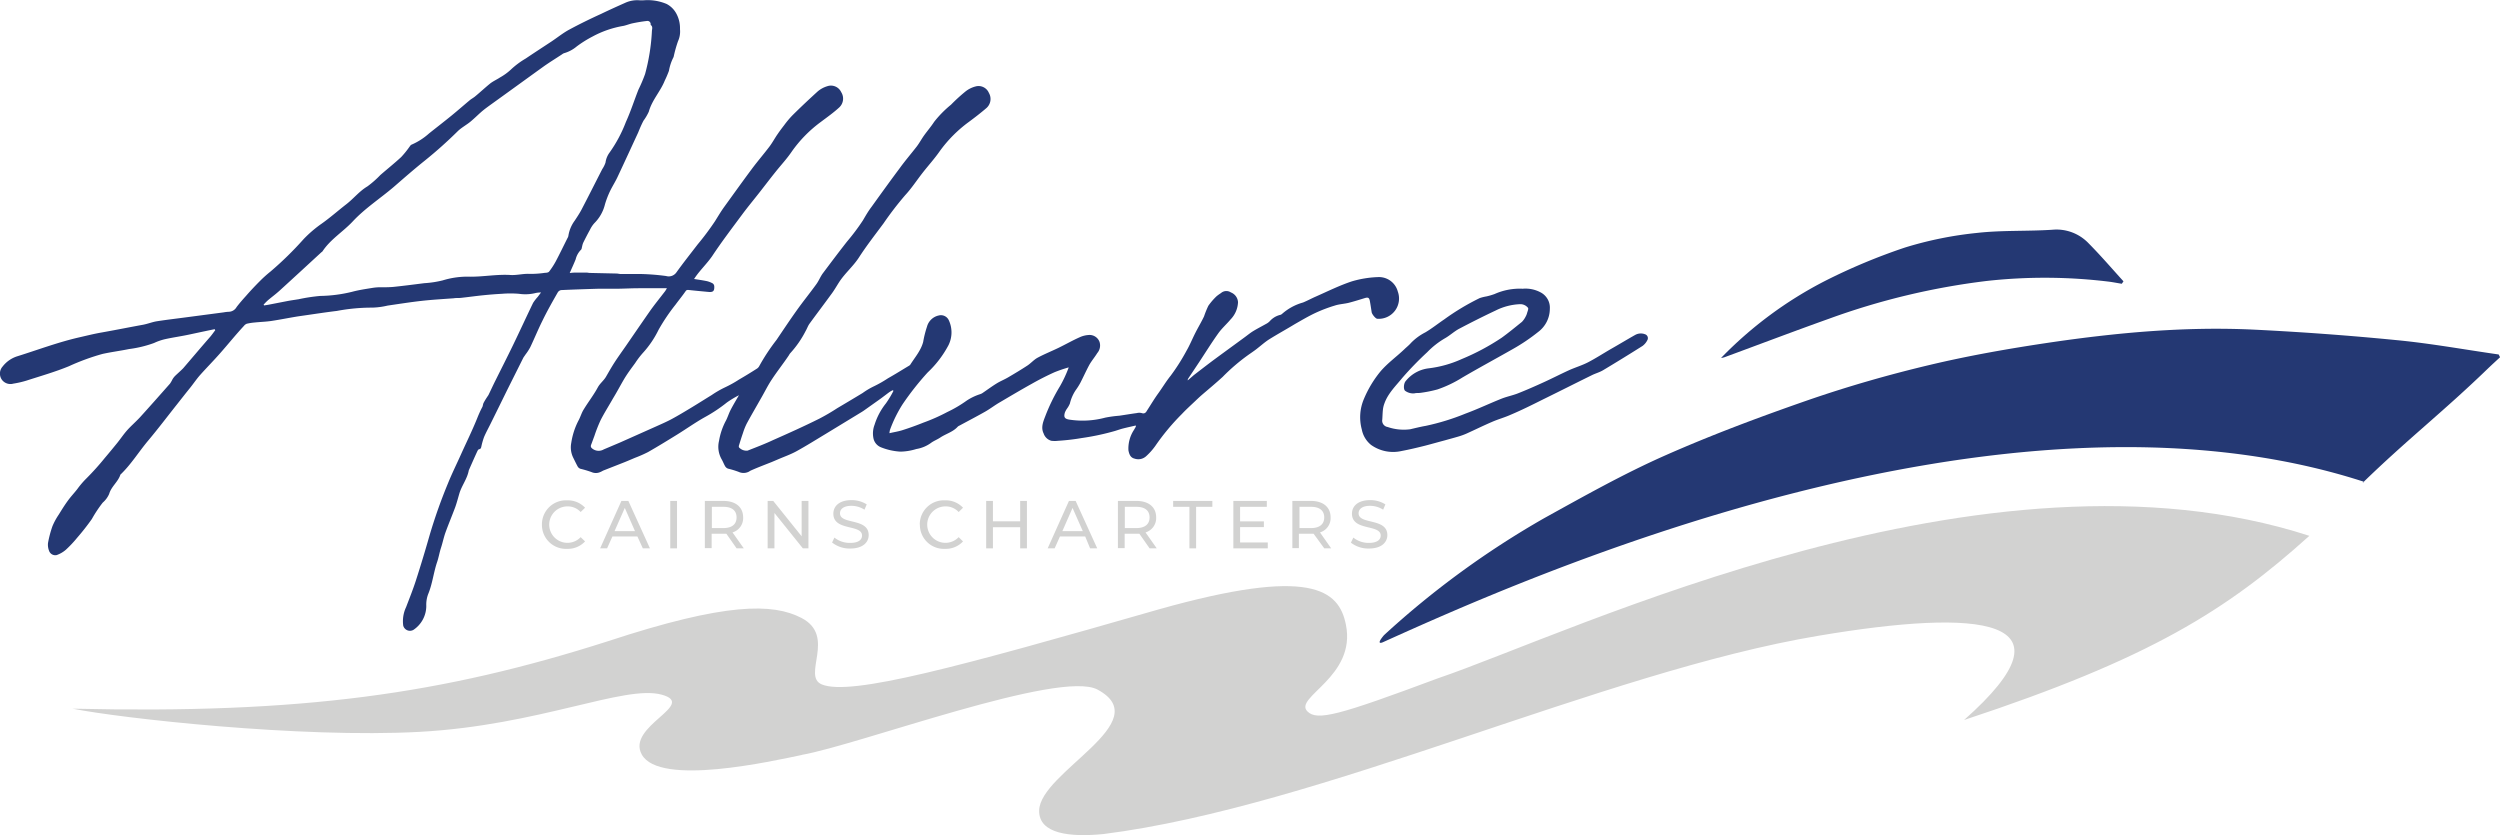
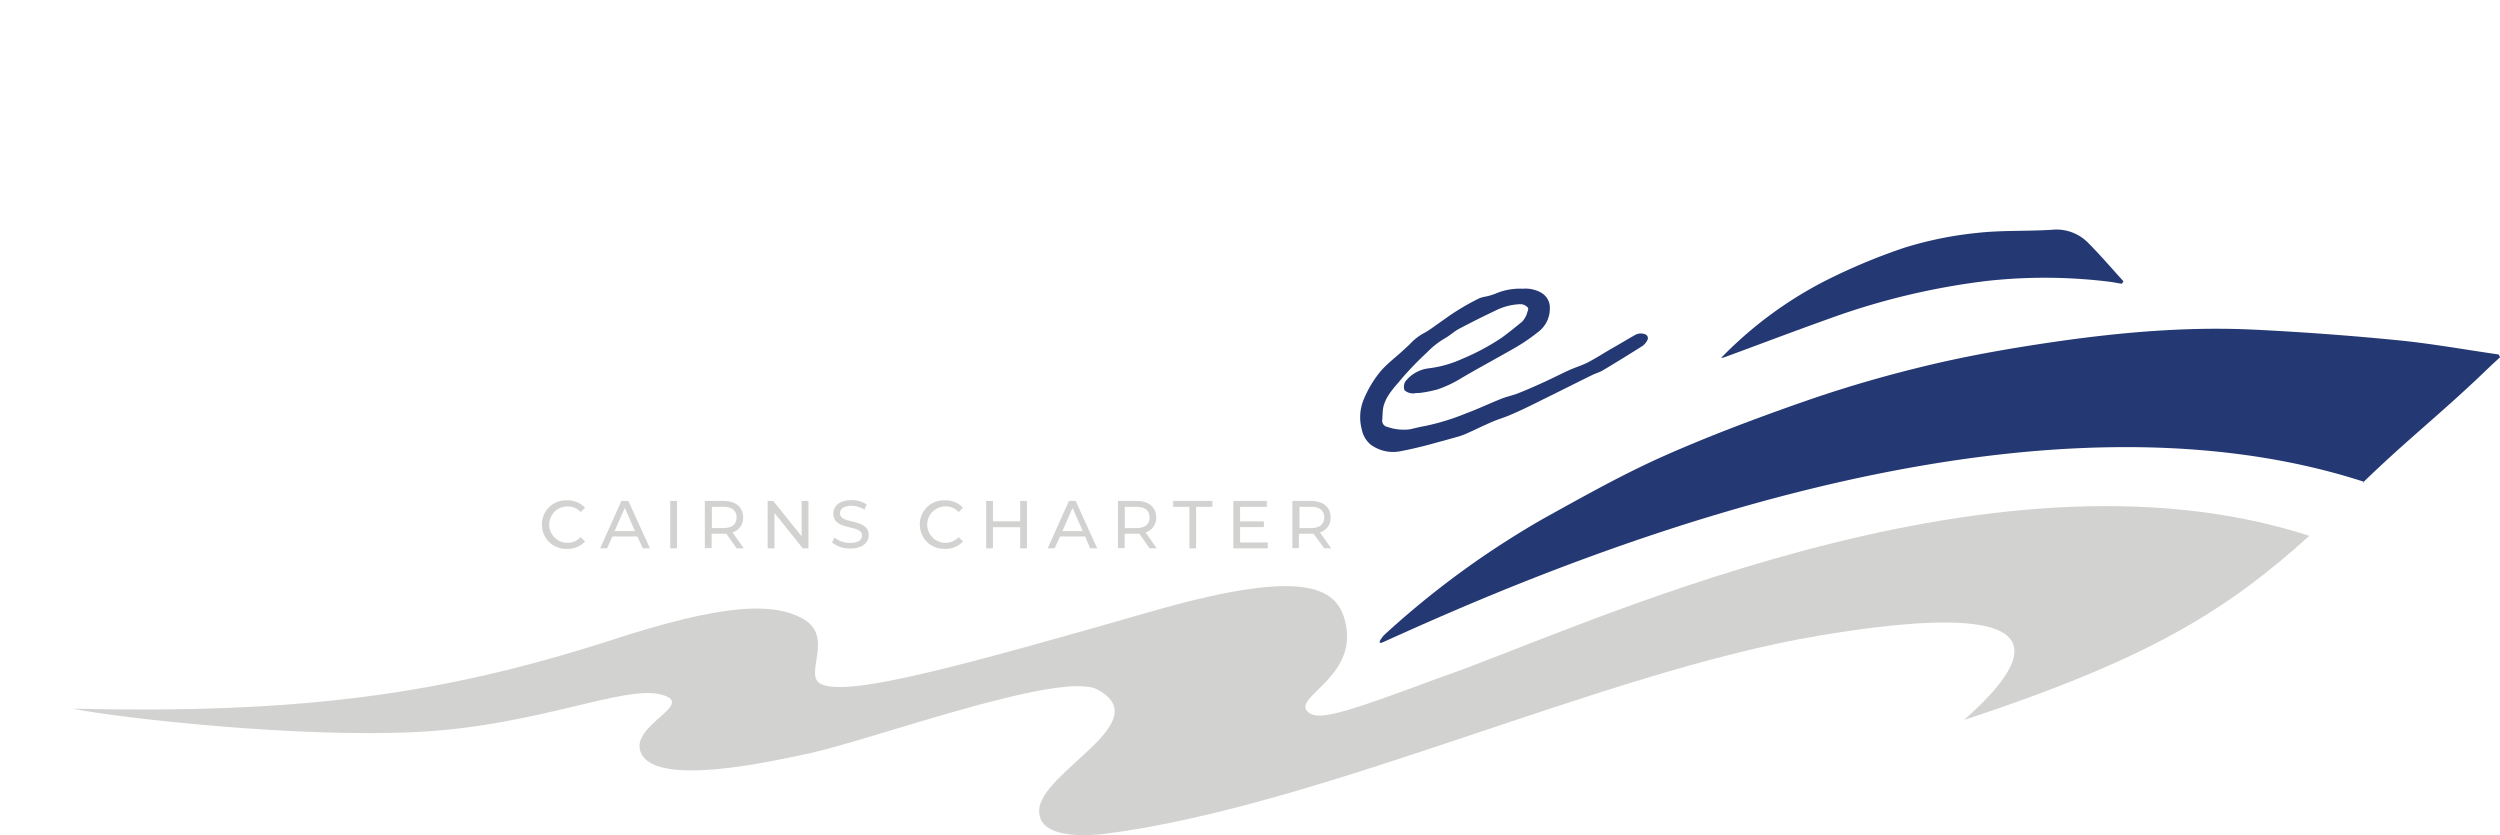
<svg xmlns="http://www.w3.org/2000/svg" id="Layer_1" data-name="Layer 1" width="470.63" height="157.22" viewBox="0 0 470.63 157.22">
  <defs>
    <style>.cls-1{fill:none;}.cls-2{clip-path:url(#clip-path);}.cls-3{fill:#d2d2d1;}.cls-4{fill:#243873;}</style>
    <clipPath id="clip-path" transform="translate(-3.71 -3.29)">
      <rect class="cls-1" x="-61.66" y="-52.72" width="595.28" height="262.84" />
    </clipPath>
  </defs>
  <g class="cls-2">
    <path class="cls-3" d="M154.68,145.41c-5.54,1.14-26.82,6-30.16-.09-2.94-5.35,10.57-9.39,3.75-11.26-7-1.91-23,5.76-45.51,7s-56.48-2.58-65.38-4.36c43.15,1,69.6-2.73,100.78-12.7,22.26-7.33,31.05-7.16,36.41-4.39,6.66,3.44,0,10.94,3.86,12.53,5.43,2.22,25.73-3.31,63.44-14.14,28.59-8.05,33.89-3.72,35.21,2.89,2,9.86-9.93,13.66-7.24,16.33,1.83,1.83,5.88.73,24.51-6.22,25.17-8.52,103.34-46.55,164.1-26.84-15.54,14-29.94,23.1-65,34.67,21.83-19.3,3.12-21-27.4-15.86-40.72,6.81-93.53,32.13-134.6,37.33-6.27.62-12.17,0-12.12-4.4.08-7.26,22.34-16.69,11-22.79-7.07-3.82-44.95,10.41-55.7,12.29" transform="translate(-3.71 -3.29)" />
    <path class="cls-4" d="M327.7,70.68a74.74,74.74,0,0,1,19.59-14.51,112.43,112.43,0,0,1,15.06-6.29,69.57,69.57,0,0,1,13.52-2.74c4.7-.53,9.47-.29,14.2-.6a8.34,8.34,0,0,1,6.83,2.56c2.27,2.29,4.38,4.75,6.56,7.15l-.32.46c-.87-.14-1.74-.32-2.61-.42a99.42,99.42,0,0,0-22.81-.11,133.47,133.47,0,0,0-29.66,7.1c-6.59,2.35-13.14,4.84-19.71,7.26a3.41,3.41,0,0,1-.65.14" transform="translate(-3.71 -3.29)" />
    <path class="cls-4" d="M264,124.21s-1.44.64.26-1.36a166.64,166.64,0,0,1,30.23-22.06c7.38-4.08,14.77-8.24,22.46-11.66,8.86-3.93,18-7.34,27.12-10.51,7.5-2.59,15.16-4.79,22.87-6.62,7.51-1.79,15.15-3.12,22.78-4.25,12.6-1.85,25.27-3,38-2.42q13.65.66,27.26,2c6.39.62,12.74,1.78,19.11,2.69l.26.52c-.8.74-1.6,1.47-2.38,2.22-8.4,8.12-15.16,13.32-23.53,21.47l.34-.23C380.34,71.78,290.28,112.35,264,124.21" transform="translate(-3.71 -3.29)" />
-     <path class="cls-4" d="M44.12,65.26c-1.58.32-3.16.66-4.74,1s-3,.53-4.51.86a10.4,10.4,0,0,0-2.16.74A21.79,21.79,0,0,1,28,69c-1.65.34-3.33.55-5,.92a42.21,42.21,0,0,0-6.31,2.31c-2.57,1.06-5.27,1.83-7.93,2.69a18,18,0,0,1-2.54.59,2,2,0,0,1-2.12-.69,2,2,0,0,1,.11-2.54A5.62,5.62,0,0,1,7,70.35c3.83-1.2,7.6-2.62,11.53-3.53,1.42-.32,2.83-.68,4.26-.93,2.65-.47,5.29-1,7.92-1.48.85-.17,1.67-.5,2.52-.64,1.85-.29,3.71-.5,5.56-.75l7.05-.93a6.78,6.78,0,0,1,1-.11,1.73,1.73,0,0,0,1.41-.89c.55-.72,1.15-1.41,1.76-2.08.87-1,1.75-1.93,2.67-2.85a23.17,23.17,0,0,1,1.95-1.75,63.14,63.14,0,0,0,6.24-6.11,22.52,22.52,0,0,1,3.4-2.91c1.6-1.13,3.07-2.44,4.62-3.64,1.38-1.06,2.45-2.46,4-3.38a18.39,18.39,0,0,0,2.41-2.12C76.6,35.12,78,34,79.23,32.86a17.5,17.5,0,0,0,1.57-1.94c.12-.15.23-.35.39-.4a12.08,12.08,0,0,0,3.3-2.12c1.42-1.13,2.86-2.24,4.27-3.39,1.14-.93,2.25-1.91,3.38-2.85.31-.26.69-.45,1-.71C94.1,20.66,95,19.81,96,19c.57-.44,1.24-.73,1.84-1.13a10.57,10.57,0,0,0,2-1.44,15.45,15.45,0,0,1,2.85-2.13c1.61-1.09,3.25-2.15,4.87-3.22,1.08-.72,2.1-1.55,3.23-2.17,2-1.08,4-2.06,6.07-3,1.47-.71,3-1.4,4.46-2.05a5.51,5.51,0,0,1,2.53-.53,7.34,7.34,0,0,0,1.24,0,9.23,9.23,0,0,1,4.12.71A4.39,4.39,0,0,1,131,5.79a5.76,5.76,0,0,1,.72,3,4.36,4.36,0,0,1-.37,2.25,23.78,23.78,0,0,0-.82,2.92.77.77,0,0,1-.08.19,8.84,8.84,0,0,0-.81,2.47,19.76,19.76,0,0,1-.79,1.85c-.79,2-2.4,3.66-3,5.84a9.38,9.38,0,0,1-1,1.7c-.38.72-.7,1.47-1,2.22-1.26,2.72-2.51,5.45-3.79,8.17-.45,1-1,1.84-1.47,2.79a16.75,16.75,0,0,0-1,2.59,7.48,7.48,0,0,1-2,3.53,5.24,5.24,0,0,0-.82,1.24c-.45.81-.87,1.63-1.28,2.46a3.58,3.58,0,0,0-.19.66c-.07.22-.07.51-.22.64a3.82,3.82,0,0,0-1,1.8c-.34.85-.73,1.68-1.12,2.58a7.77,7.77,0,0,1,.83-.08c.79,0,1.58,0,2.37,0,.2,0,.39.06.58.06l5,.11c.27,0,.54.09.8.09,1.25,0,2.5,0,3.75,0a43.09,43.09,0,0,1,4.81.38,1.76,1.76,0,0,0,1.93-.66c1.28-1.79,2.65-3.51,4-5.27a51.9,51.9,0,0,0,3.29-4.4c.55-.88,1.08-1.78,1.69-2.63,1.73-2.39,3.45-4.8,5.21-7.16,1.08-1.46,2.27-2.83,3.36-4.27.57-.76,1-1.59,1.55-2.37.38-.56.79-1.1,1.2-1.63A17.4,17.4,0,0,1,152.89,25c1.54-1.53,3.11-3,4.73-4.48a5,5,0,0,1,1.83-1,2.13,2.13,0,0,1,2.62,1.12,2.26,2.26,0,0,1-.39,2.89c-1.09,1-2.27,1.83-3.44,2.71a24.14,24.14,0,0,0-5.51,5.63c-.9,1.32-2,2.5-3,3.75s-1.93,2.47-2.89,3.7c-1.13,1.45-2.31,2.86-3.4,4.33-1.92,2.59-3.88,5.16-5.66,7.85-1,1.44-2.23,2.59-3.2,4l-.21.31c.83.13,1.62.24,2.39.4a4.21,4.21,0,0,1,1.13.44.74.74,0,0,1,.28.5c.06.95-.22,1.19-1.16,1.09-1.25-.12-2.5-.23-3.75-.37-.28,0-.37.07-.52.29-.58.84-1.23,1.62-1.83,2.44a36.23,36.23,0,0,0-3.22,4.77,18.37,18.37,0,0,1-3,4.41,16,16,0,0,0-1.41,1.86c-.73,1-1.49,2-2.15,3.13s-1.29,2.33-2,3.49c-.78,1.38-1.63,2.71-2.35,4.12a27.9,27.9,0,0,0-1.18,3c-.21.55-.4,1.1-.61,1.64-.14.37,0,.57.32.79a1.9,1.9,0,0,0,2.06.08l3-1.27c2.25-1,4.49-2,6.73-3,1-.45,2-.88,3-1.41,1.3-.7,2.57-1.47,3.83-2.23s2.51-1.56,3.77-2.33a18.34,18.34,0,0,1,2.54-1.46,21.57,21.57,0,0,0,2.58-1.44c1.1-.64,2.19-1.3,3.28-2a1.34,1.34,0,0,0,.5-.47,37.29,37.29,0,0,1,3.29-5c1.25-1.85,2.48-3.7,3.77-5.51s2.52-3.31,3.74-5c.45-.62.73-1.36,1.19-2,1.5-2,3-4,4.57-6a40.34,40.34,0,0,0,3-4c.51-.87,1-1.73,1.62-2.54,1.77-2.46,3.54-4.92,5.35-7.34,1-1.38,2.14-2.7,3.19-4.06.48-.64.86-1.35,1.32-2,.63-.88,1.34-1.7,1.93-2.61A20.4,20.4,0,0,1,182.74,23a32.59,32.59,0,0,1,2.75-2.51,5.1,5.1,0,0,1,1.85-.92,2.11,2.11,0,0,1,2.53,1.21,2.27,2.27,0,0,1-.45,2.84c-1.08.93-2.21,1.8-3.36,2.65a24.81,24.81,0,0,0-5.44,5.48c-1,1.44-2.2,2.75-3.28,4.14s-2.05,2.88-3.24,4.16a61.08,61.08,0,0,0-4.07,5.3c-1.57,2.12-3.2,4.2-4.63,6.42-1.08,1.66-2.6,2.93-3.68,4.57-.54.83-1,1.67-1.62,2.47-1.32,1.82-2.68,3.6-4,5.42-.3.41-.46.92-.72,1.36a19,19,0,0,1-2.91,4.2c-.14.15-.22.36-.35.53-1,1.48-2.14,2.92-3.13,4.43-.72,1.08-1.29,2.25-1.94,3.38-.92,1.63-1.86,3.23-2.75,4.87a11.92,11.92,0,0,0-.73,1.82c-.27.77-.51,1.55-.75,2.33a.6.6,0,0,0,0,.35,1.9,1.9,0,0,0,1.63.62c1.62-.64,3.24-1.25,4.83-2,2.9-1.28,5.79-2.58,8.64-4a39,39,0,0,0,3.42-2q2.39-1.41,4.77-2.85a13.67,13.67,0,0,1,2.1-1.25,22.48,22.48,0,0,0,2.67-1.52c1.3-.73,2.56-1.52,3.84-2.29a1.11,1.11,0,0,0,.34-.25c.88-1.4,2-2.65,2.44-4.3a19.56,19.56,0,0,1,.72-2.88,2.92,2.92,0,0,1,2.21-2.1,1.63,1.63,0,0,1,1.9.91,5.4,5.4,0,0,1-.07,4.69,19.61,19.61,0,0,1-3.91,5.12,52.94,52.94,0,0,0-4.73,6,24.49,24.49,0,0,0-2.37,4.82,3.12,3.12,0,0,0-.1.62c.91-.21,1.71-.33,2.48-.58,1.32-.42,2.62-.89,3.91-1.41a34.5,34.5,0,0,0,4.51-2,23.2,23.2,0,0,0,3.62-2.13,10.22,10.22,0,0,1,2.53-1.22,2.54,2.54,0,0,0,.38-.16c.92-.62,1.8-1.28,2.74-1.86.69-.43,1.46-.73,2.17-1.15,1.23-.72,2.45-1.45,3.64-2.23.66-.44,1.2-1.08,1.89-1.46,1.28-.69,2.64-1.23,3.94-1.86s2.67-1.41,4-2a4.79,4.79,0,0,1,1.74-.43,2,2,0,0,1,2,1.31,2.19,2.19,0,0,1-.43,2.1c-.45.73-1,1.38-1.44,2.12-.63,1.15-1.16,2.35-1.76,3.51a11.66,11.66,0,0,1-.85,1.34,7.77,7.77,0,0,0-1.1,2.52,4.5,4.5,0,0,1-.57,1,3.83,3.83,0,0,0-.37.69c-.26.89-.05,1.21.87,1.35a16.45,16.45,0,0,0,6.73-.38,22.5,22.5,0,0,1,2.63-.36c1.11-.16,2.21-.35,3.32-.5a1.83,1.83,0,0,1,.9,0c.54.19.8-.09,1-.46.71-1.09,1.37-2.21,2.13-3.26s1.47-2.24,2.32-3.3a37.84,37.84,0,0,0,3-4.72c.63-1.09,1.1-2.26,1.67-3.38s1.11-2,1.62-3.07a18.07,18.07,0,0,1,.81-2,11.91,11.91,0,0,1,1.55-1.8,8.13,8.13,0,0,1,.82-.59,1.54,1.54,0,0,1,1.88-.13,2.1,2.1,0,0,1,1.34,1.84,4.94,4.94,0,0,1-1.39,3.23c-.75.9-1.66,1.69-2.34,2.65-1.26,1.76-2.4,3.61-3.6,5.42-.66,1-1.33,2-2,3a.66.66,0,0,0-.14.42c.38-.32.76-.65,1.16-1,1.21-.93,2.42-1.87,3.65-2.79,1.95-1.44,3.91-2.86,5.87-4.3.55-.4,1.09-.85,1.68-1.21.81-.49,1.66-.92,2.49-1.39a2.46,2.46,0,0,0,.6-.46,3.86,3.86,0,0,1,1.87-1.16.86.86,0,0,0,.43-.2A10,10,0,0,1,249,60.24c.81-.33,1.57-.75,2.37-1.1,2.27-1,4.49-2.11,6.82-2.88a19.47,19.47,0,0,1,5.1-.81,3.66,3.66,0,0,1,3.56,2.73A3.82,3.82,0,0,1,263,63.3c-.33,0-1-.84-1.07-1.23-.11-.7-.21-1.4-.34-2.1s-.37-.74-1-.55c-1,.31-2,.62-3,.88-.84.2-1.74.24-2.56.5a27.87,27.87,0,0,0-3.63,1.37c-1.35.63-2.63,1.39-3.93,2.13-1.64,1-3.29,1.9-4.9,2.91-.86.56-1.63,1.27-2.45,1.89-.46.35-.93.66-1.41,1a36.65,36.65,0,0,0-4.83,4.14c-1.3,1.19-2.65,2.31-4,3.47-.43.38-.84.77-1.25,1.16-.82.78-1.65,1.53-2.42,2.35a42.52,42.52,0,0,0-5,6,11.9,11.9,0,0,1-1.79,2,2.19,2.19,0,0,1-2.12.41c-.71-.17-1-.7-1.16-1.56a6.37,6.37,0,0,1,1.07-3.89c.1-.19.21-.37.32-.56a1.45,1.45,0,0,0,0-.23c-.82.19-1.61.36-2.4.56-.51.13-1,.31-1.53.47a45.88,45.88,0,0,1-6.24,1.33,41.53,41.53,0,0,1-4.45.52,5.48,5.48,0,0,1-1.28,0,2.12,2.12,0,0,1-1.45-1.37c-.54-1.09-.12-2.15.28-3.19A34.91,34.91,0,0,1,203.25,76a23.09,23.09,0,0,0,1.65-3.55,27.06,27.06,0,0,0-2.67.91q-2.21,1-4.32,2.2c-2,1.11-3.95,2.27-5.92,3.43-1,.57-1.86,1.25-2.83,1.8-1.59.9-3.22,1.75-4.83,2.62a1.16,1.16,0,0,0-.32.2c-.89,1-2.24,1.34-3.31,2.06-.57.38-1.21.61-1.73,1a6.5,6.5,0,0,1-2.77,1.15,10.45,10.45,0,0,1-3,.49,11.59,11.59,0,0,1-3.68-.83,2.32,2.32,0,0,1-1.39-1.72,4.57,4.57,0,0,1,.22-2.51,12.28,12.28,0,0,1,2.12-4,18.48,18.48,0,0,0,1.44-2.39.91.91,0,0,0-.16-.11,6.27,6.27,0,0,0-.62.36c-.57.42-1.13.86-1.71,1.28l-3,2.13q-.22.16-.45.3l-6.75,4.11c-1.84,1.11-3.67,2.26-5.56,3.3-1.07.59-2.24,1-3.36,1.48l-1.32.56c-1.3.52-2.59,1-3.89,1.58-.2.08-.38.25-.6.32a2.17,2.17,0,0,1-1.73-.05,17.17,17.17,0,0,0-2-.61,1.05,1.05,0,0,1-.53-.43c-.25-.42-.42-.9-.67-1.33a4.74,4.74,0,0,1-.49-3.47,12.38,12.38,0,0,1,1.23-3.68c.38-.68.59-1.45.95-2.14.47-.91,1-1.79,1.57-2.77a18.77,18.77,0,0,0-2.26,1.36,28.38,28.38,0,0,1-4.16,2.77c-1.79,1-3.45,2.19-5.2,3.27s-3.63,2.24-5.49,3.3a23.88,23.88,0,0,1-2.48,1.09c-.8.34-1.6.69-2.41,1l-3.46,1.36c-.23.09-.43.24-.66.32a2,2,0,0,1-1.64,0,20,20,0,0,0-2.08-.62,1,1,0,0,1-.5-.39c-.31-.56-.58-1.14-.87-1.72a4.39,4.39,0,0,1-.36-2.76,13.44,13.44,0,0,1,1.35-4.19c.38-.68.58-1.46,1-2.12.85-1.4,1.87-2.7,2.64-4.13.42-.78,1.11-1.27,1.54-2,.53-.92,1.06-1.85,1.64-2.75.69-1.06,1.43-2.08,2.15-3.12,1.5-2.18,3-4.37,4.5-6.52.9-1.27,1.89-2.48,2.84-3.72a4.86,4.86,0,0,0,.34-.57c-1.85,0-3.56,0-5.27,0-1.23,0-2.47.07-3.7.09s-2.48,0-3.71,0c-2.41.07-4.82.15-7.23.26a.94.94,0,0,0-.64.45c-1,1.75-2,3.51-2.87,5.31-.82,1.64-1.51,3.34-2.3,5a10.2,10.2,0,0,1-.9,1.38c-.14.23-.32.43-.44.67l-3,6q-1.47,3-2.92,5.93c-.48,1-1,1.92-1.43,2.91a13,13,0,0,0-.51,1.78c-.06.25-.09.47-.42.53-.13,0-.27.22-.34.37-.55,1.19-1.08,2.4-1.61,3.6,0,0,0,0,0,0-.28,1.59-1.33,2.86-1.78,4.38-.25.85-.47,1.71-.77,2.55-.6,1.61-1.27,3.2-1.86,4.83-.32.91-.51,1.87-.81,2.79s-.44,1.81-.72,2.65c-.69,2-.89,4.14-1.71,6.11a5.62,5.62,0,0,0-.35,2.2,5.43,5.43,0,0,1-2.4,4.51,1.31,1.31,0,0,1-1.94-.78,6.19,6.19,0,0,1,.54-3.49c.64-1.68,1.31-3.35,1.86-5.06q1.36-4.23,2.58-8.52a97.75,97.75,0,0,1,3.43-9.69c.75-1.86,1.65-3.67,2.47-5.5,1-2.22,2.08-4.41,3-6.68.3-.75.61-1.48,1-2.2.13-.24.12-.56.25-.8a12.58,12.58,0,0,1,.67-1.11c.08-.13.19-.26.26-.4.42-.86.82-1.74,1.25-2.6,1.11-2.23,2.24-4.45,3.33-6.7,1.29-2.66,2.52-5.35,3.8-8a8.31,8.31,0,0,1,.87-1.13l.63-.84a5.07,5.07,0,0,0-.93.08,8.06,8.06,0,0,1-3.21.17,19.61,19.61,0,0,0-3.25,0c-1.19.06-2.38.16-3.57.28-1.36.14-2.72.33-4.08.48-.46.06-.93,0-1.39.08-2,.15-4,.26-6.06.49s-4.27.58-6.4.89a14,14,0,0,1-2.85.38,35.56,35.56,0,0,0-6.68.62c-2.39.29-4.77.67-7.14,1-1.74.27-3.46.63-5.2.89-1,.15-2.1.18-3.14.29a10.59,10.59,0,0,0-1.48.23,1.22,1.22,0,0,0-.54.4C48,66.4,46.62,68.13,45.14,69.8c-1.23,1.4-2.54,2.72-3.78,4.11-.65.74-1.21,1.57-1.83,2.35-.81,1-1.64,2.06-2.46,3.1-1.81,2.28-3.56,4.6-5.43,6.83s-3.19,4.44-5.16,6.35c0,0-.1.07-.11.12-.44,1.35-1.7,2.2-2.11,3.61a4.57,4.57,0,0,1-1.21,1.64A23.94,23.94,0,0,0,21,101a44.78,44.78,0,0,1-2.77,3.53,21.72,21.72,0,0,1-2.13,2.26,5.38,5.38,0,0,1-1.74,1,1.24,1.24,0,0,1-1.42-.83,3.1,3.1,0,0,1-.19-1.46,20.27,20.27,0,0,1,.84-3.17,12.48,12.48,0,0,1,1.17-2.15c.55-.89,1.1-1.78,1.72-2.63s1.21-1.45,1.79-2.2a16.23,16.23,0,0,1,1.71-2,49,49,0,0,0,3.47-3.86c.8-.94,1.58-1.89,2.36-2.85.63-.79,1.2-1.64,1.87-2.39s1.61-1.57,2.37-2.39c1.91-2.1,3.79-4.23,5.67-6.36a6.49,6.49,0,0,0,.47-.82,3.54,3.54,0,0,1,.44-.58c.52-.51,1.1-1,1.58-1.5,1.72-2,3.4-4,5.09-5.93.33-.39.62-.81.93-1.22Zm9.2-4.63.11.16c.34-.06.69-.1,1-.17l3.5-.68c.66-.12,1.32-.21,2-.32A33.4,33.4,0,0,1,64,59a26.56,26.56,0,0,0,6-.78c1.3-.35,2.64-.54,4-.76a9.25,9.25,0,0,1,1.49-.09c.79,0,1.59,0,2.37-.08,1.91-.2,3.82-.45,5.72-.69a19,19,0,0,0,3.48-.53,15.87,15.87,0,0,1,5.27-.69c2.51,0,5-.48,7.5-.32,1.19.07,2.38-.28,3.6-.21a18.55,18.55,0,0,0,2.87-.2c.27,0,.64-.05.78-.23a14.36,14.36,0,0,0,1.25-1.92c.76-1.44,1.47-2.91,2.2-4.37a1.32,1.32,0,0,0,.17-.39,6.45,6.45,0,0,1,1.2-2.91c.45-.68.91-1.37,1.29-2.09,1.32-2.53,2.6-5.08,3.9-7.62a5,5,0,0,0,.61-1.23,4.06,4.06,0,0,1,.77-1.89,25.68,25.68,0,0,0,3.06-5.73c.91-2,1.57-4.08,2.37-6.11a27.87,27.87,0,0,0,1.25-2.94,37.74,37.74,0,0,0,1.28-8c0-.42.25-.9-.23-1.24,0,0,0-.13,0-.2a.61.61,0,0,0-.74-.54c-.88.1-1.76.25-2.63.43-.59.12-1.15.36-1.74.49a18.77,18.77,0,0,0-5.82,2,21.77,21.77,0,0,0-3,1.88,6.4,6.4,0,0,1-2.4,1.27,1.57,1.57,0,0,0-.37.22c-1.14.75-2.31,1.47-3.43,2.26-3.24,2.33-6.47,4.68-9.7,7-.71.52-1.41,1-2.08,1.59s-1.35,1.27-2.06,1.85S90.54,27.34,89.87,28a80.6,80.6,0,0,1-6.17,5.51c-2,1.6-3.94,3.3-5.9,5-2.55,2.17-5.39,4-7.69,6.47-1.83,1.95-4.2,3.36-5.7,5.64a1.2,1.2,0,0,1-.21.17c-2.64,2.43-5.28,4.87-7.93,7.28-.69.62-1.44,1.17-2.15,1.77a10.36,10.36,0,0,0-.8.82" transform="translate(-3.71 -3.29)" />
    <path class="cls-4" d="M290.3,57.65a6,6,0,0,1,3.41.67,3.25,3.25,0,0,1,1.76,3.12,5.45,5.45,0,0,1-2.17,4.32A35.32,35.32,0,0,1,288.5,69c-3.16,1.8-6.35,3.52-9.48,5.35a22.54,22.54,0,0,1-4.7,2.25,24,24,0,0,1-3.17.64c-.39.06-.79,0-1.17.1a2.54,2.54,0,0,1-1.72-.46c-.38-.23-.32-1.38.06-1.83a6.52,6.52,0,0,1,4.33-2.42,21.15,21.15,0,0,0,6.24-1.75,43.28,43.28,0,0,0,7.5-4c1.32-.95,2.58-2,3.83-3a4,4,0,0,0,.7-1,2.77,2.77,0,0,0,.26-.64c.09-.33.31-.81.18-1a1.85,1.85,0,0,0-1.43-.69,11.17,11.17,0,0,0-4.63,1.18c-2.34,1.1-4.64,2.26-6.92,3.46-.93.5-1.73,1.26-2.65,1.78a15.46,15.46,0,0,0-3.34,2.62,62,62,0,0,0-4.66,4.8c-1.23,1.52-2.7,2.91-3.39,4.82a4.89,4.89,0,0,0-.29,1.17c-.07.62-.08,1.25-.12,1.87a1.2,1.2,0,0,0,1,1.42,9.29,9.29,0,0,0,4.25.43c1-.23,1.94-.47,2.92-.64a43.62,43.62,0,0,0,7.52-2.32c2.28-.84,4.48-1.89,6.73-2.79,1-.4,2.09-.61,3.09-1,1.65-.65,3.28-1.37,4.9-2.11s3.17-1.54,4.77-2.27c1.17-.52,2.41-.89,3.54-1.47,1.56-.81,3-1.76,4.56-2.65s2.89-1.7,4.35-2.52a2.18,2.18,0,0,1,1.82-.12.77.77,0,0,1,.44,1.13,3,3,0,0,1-.91,1.08q-3.7,2.34-7.46,4.59c-.65.38-1.41.58-2.09.92-3.09,1.52-6.17,3.08-9.27,4.6-2,1-4,2-6.07,2.87-1.1.49-2.28.81-3.38,1.29-1.64.7-3.23,1.49-4.85,2.22a12.34,12.34,0,0,1-1.54.56c-.85.25-1.71.48-2.56.72-1.24.33-2.47.68-3.7,1-1.47.37-2.94.72-4.42,1a7.17,7.17,0,0,1-5.75-1.14,4.92,4.92,0,0,1-1.75-2.92,8.76,8.76,0,0,1,.41-5.76,20.89,20.89,0,0,1,3.1-5.15c1.35-1.58,3-2.75,4.5-4.18.41-.4.87-.75,1.24-1.18a10.25,10.25,0,0,1,2.71-2c1.24-.73,2.37-1.64,3.57-2.45a44.76,44.76,0,0,1,6.66-4,8,8,0,0,1,1.28-.32,12.33,12.33,0,0,0,1.53-.45,11.63,11.63,0,0,1,5.19-1" transform="translate(-3.71 -3.29)" />
    <path class="cls-3" d="M105.73,102.05a4.52,4.52,0,0,1,4.73-4.57,4.44,4.44,0,0,1,3.39,1.39l-.83.81a3.3,3.3,0,0,0-2.51-1.06,3.43,3.43,0,1,0,2.51,5.79l.83.8a4.42,4.42,0,0,1-3.4,1.4,4.51,4.51,0,0,1-4.72-4.56" transform="translate(-3.71 -3.29)" />
    <path class="cls-3" d="M123.7,104.28H119l-1,2.23h-1.31l4-8.92H122l4.06,8.92h-1.34Zm-.45-1-1.92-4.37-1.93,4.37Z" transform="translate(-3.71 -3.29)" />
    <rect class="cls-3" x="126.18" y="94.3" width="1.27" height="8.93" />
    <path class="cls-3" d="M142.37,106.51l-1.92-2.74c-.18,0-.37,0-.57,0h-2.2v2.71H136.4V97.59h3.48c2.33,0,3.73,1.17,3.73,3.11a2.82,2.82,0,0,1-2,2.82l2.12,3Zm0-5.81c0-1.28-.85-2-2.48-2h-2.17v4h2.17c1.63,0,2.48-.74,2.48-2" transform="translate(-3.71 -3.29)" />
    <polygon class="cls-3" points="152.19 94.3 152.19 103.23 151.14 103.23 145.79 96.57 145.79 103.23 144.51 103.23 144.51 94.3 145.56 94.3 150.91 100.96 150.91 94.3 152.19 94.3" />
    <path class="cls-3" d="M160.32,105.49l.47-1a4.59,4.59,0,0,0,3,1c1.54,0,2.2-.6,2.2-1.38,0-2.18-5.4-.8-5.4-4.12,0-1.37,1.07-2.55,3.41-2.55a5.25,5.25,0,0,1,2.87.8l-.42,1a4.6,4.6,0,0,0-2.45-.73c-1.51,0-2.16.64-2.16,1.41,0,2.18,5.4.82,5.4,4.1,0,1.36-1.1,2.53-3.45,2.53a5.25,5.25,0,0,1-3.42-1.12" transform="translate(-3.71 -3.29)" />
    <path class="cls-3" d="M176.86,102.05a4.52,4.52,0,0,1,4.73-4.57A4.42,4.42,0,0,1,185,98.87l-.82.81a3.3,3.3,0,0,0-2.52-1.06,3.43,3.43,0,1,0,2.52,5.79l.82.8a4.4,4.4,0,0,1-3.4,1.4,4.51,4.51,0,0,1-4.72-4.56" transform="translate(-3.71 -3.29)" />
    <polygon class="cls-3" points="193.32 94.3 193.32 103.23 192.05 103.23 192.05 99.25 186.92 99.25 186.92 103.23 185.65 103.23 185.65 94.3 186.92 94.3 186.92 98.14 192.05 98.14 192.05 94.3 193.32 94.3" />
    <path class="cls-3" d="M208,104.28h-4.75l-1,2.23h-1.31l4-8.92h1.26l4.06,8.92h-1.34Zm-.45-1-1.93-4.37-1.92,4.37Z" transform="translate(-3.71 -3.29)" />
    <path class="cls-3" d="M220.12,106.51l-1.92-2.74c-.18,0-.37,0-.56,0h-2.21v2.71h-1.27V97.59h3.48c2.32,0,3.72,1.17,3.72,3.11a2.82,2.82,0,0,1-2,2.82l2.11,3Zm0-5.81c0-1.28-.86-2-2.49-2h-2.17v4h2.17c1.63,0,2.49-.74,2.49-2" transform="translate(-3.71 -3.29)" />
    <polygon class="cls-3" points="223.91 95.41 220.85 95.41 220.85 94.3 228.23 94.3 228.23 95.41 225.17 95.41 225.17 103.23 223.91 103.23 223.91 95.41" />
    <polygon class="cls-3" points="238.66 102.12 238.66 103.23 232.18 103.23 232.18 94.3 238.48 94.3 238.48 95.41 233.45 95.41 233.45 98.15 237.93 98.15 237.93 99.23 233.45 99.23 233.45 102.12 238.66 102.12" />
    <path class="cls-3" d="M253,106.51,251,103.77c-.18,0-.37,0-.56,0h-2.21v2.71H247V97.59h3.48c2.32,0,3.72,1.17,3.72,3.11a2.82,2.82,0,0,1-2,2.82l2.11,3Zm0-5.81c0-1.28-.86-2-2.49-2h-2.17v4h2.17c1.63,0,2.49-.74,2.49-2" transform="translate(-3.71 -3.29)" />
-     <path class="cls-3" d="M258,105.49l.48-1a4.56,4.56,0,0,0,2.94,1c1.54,0,2.21-.6,2.21-1.38,0-2.18-5.41-.8-5.41-4.12,0-1.37,1.07-2.55,3.42-2.55a5.27,5.27,0,0,1,2.87.8l-.42,1a4.6,4.6,0,0,0-2.45-.73c-1.52,0-2.17.64-2.17,1.41,0,2.18,5.41.82,5.41,4.1,0,1.36-1.1,2.53-3.46,2.53a5.29,5.29,0,0,1-3.42-1.12" transform="translate(-3.71 -3.29)" />
  </g>
</svg>